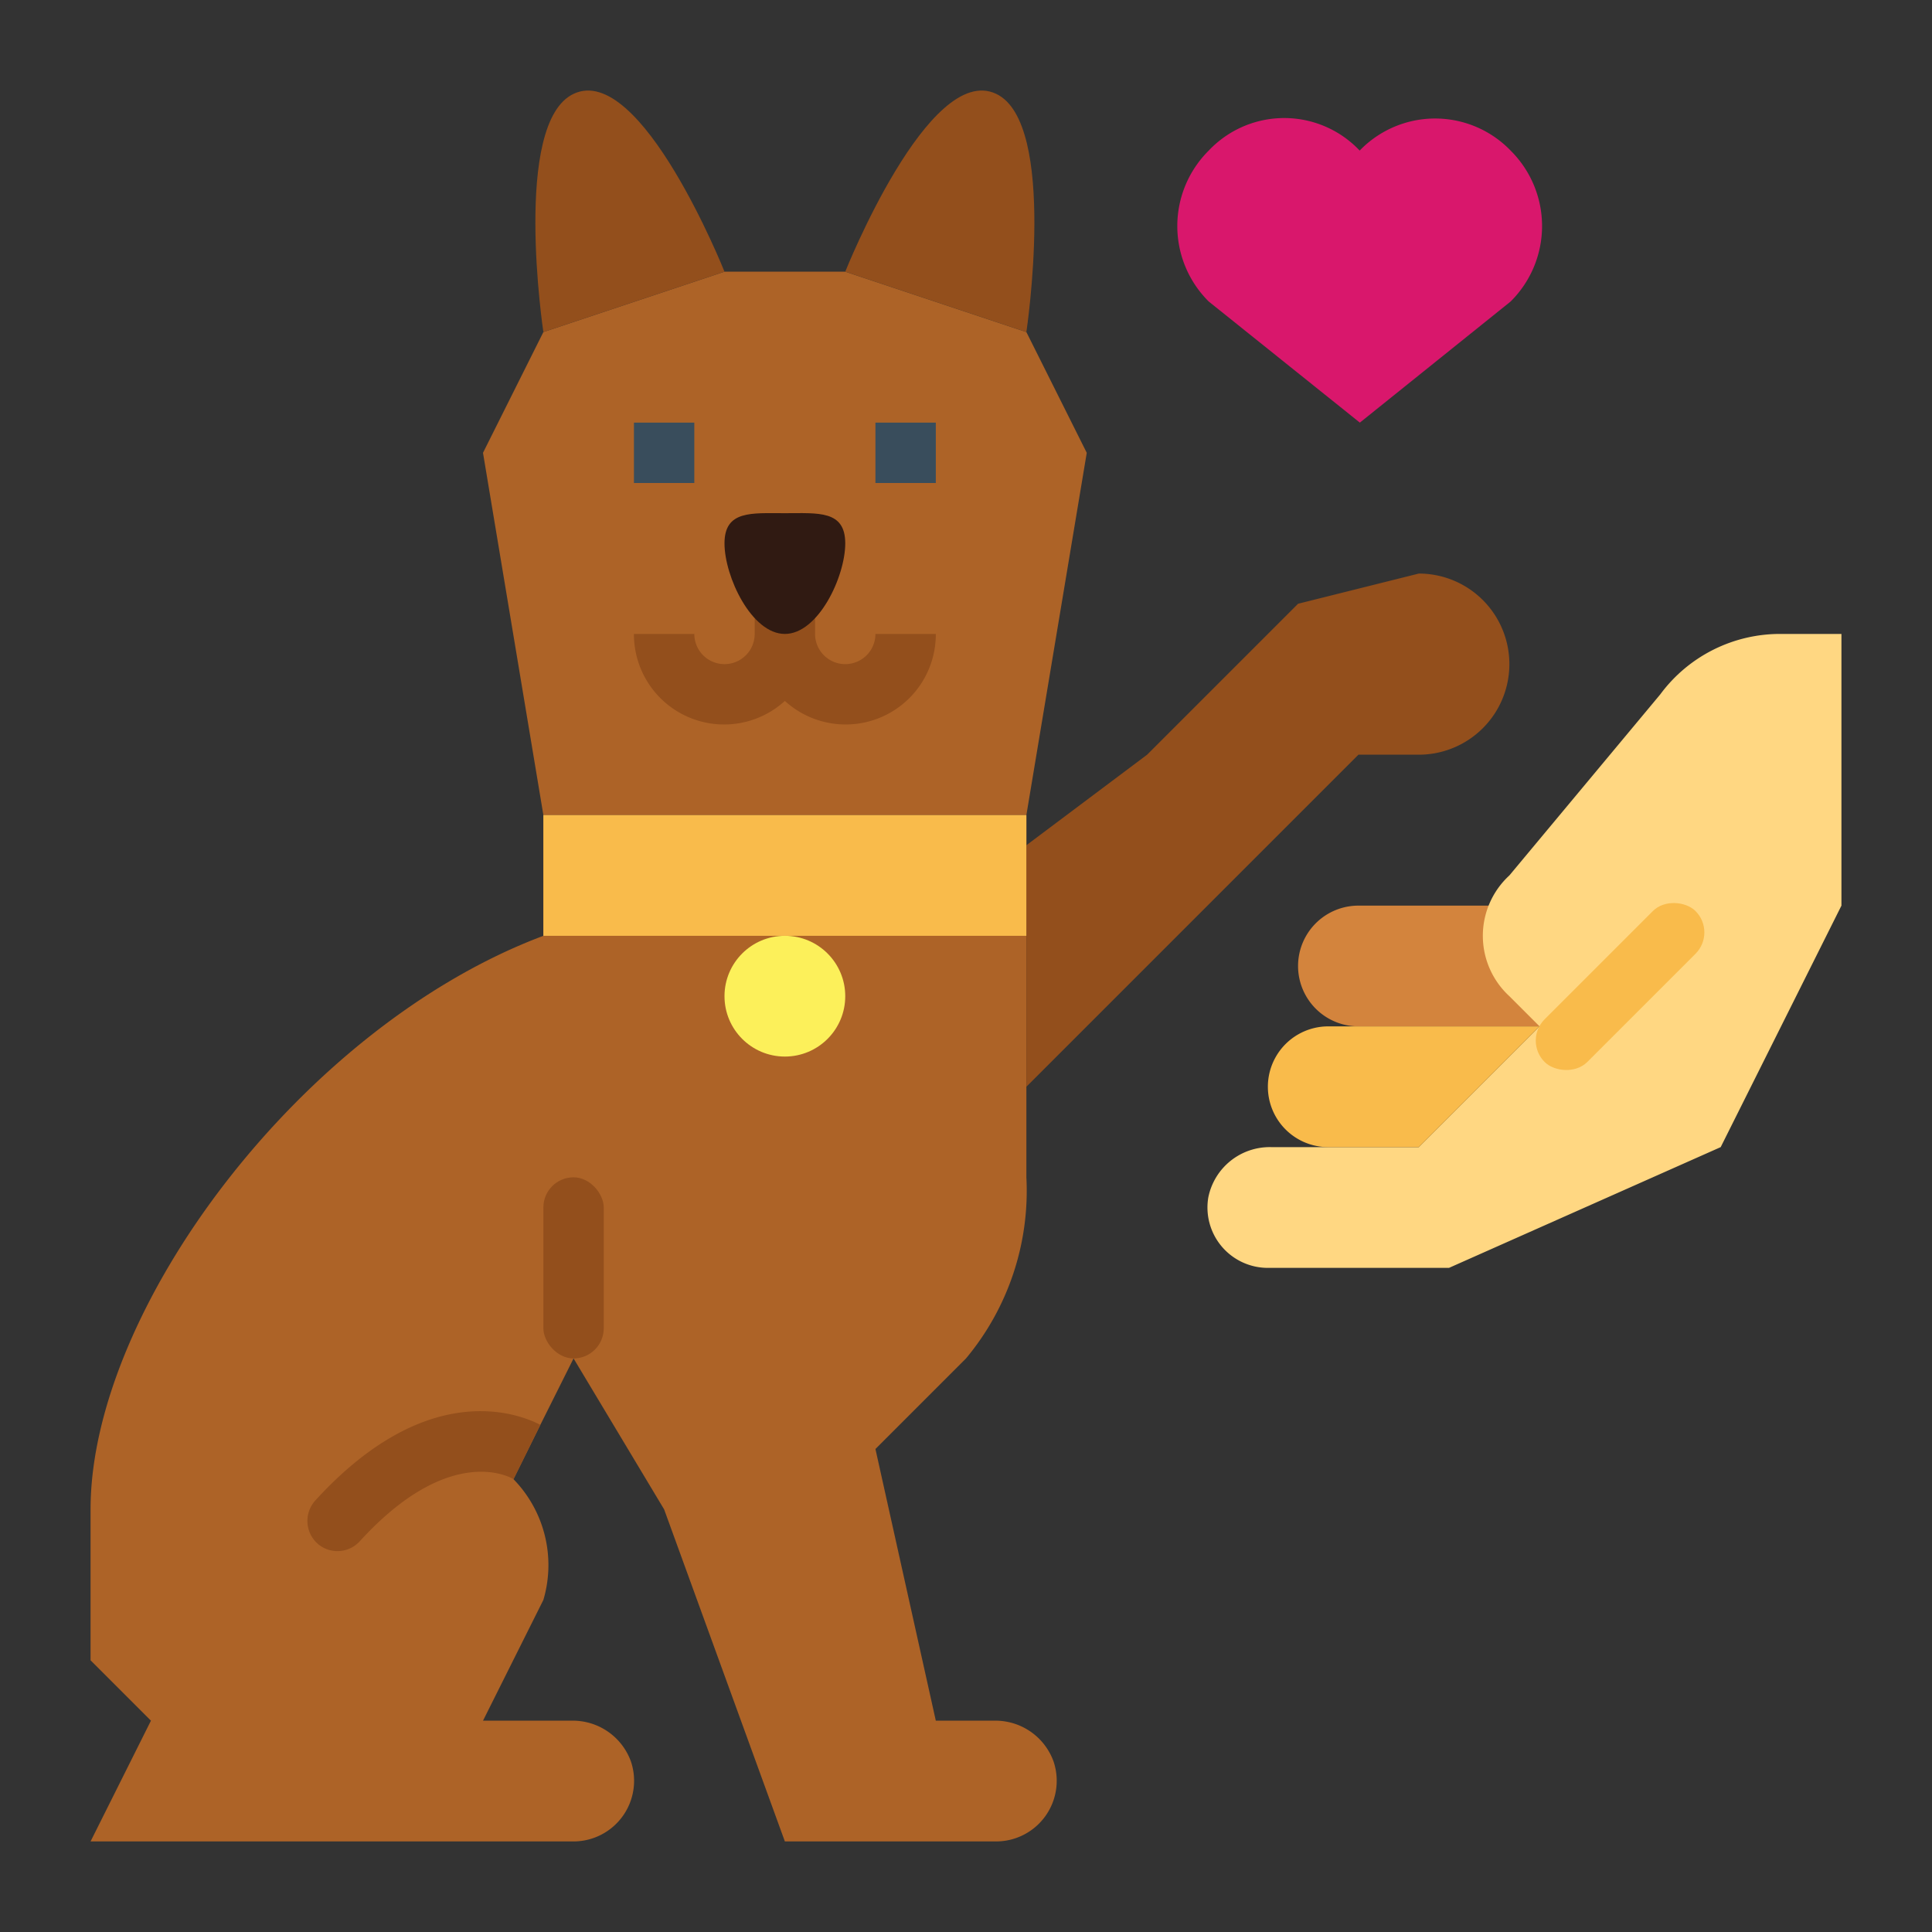
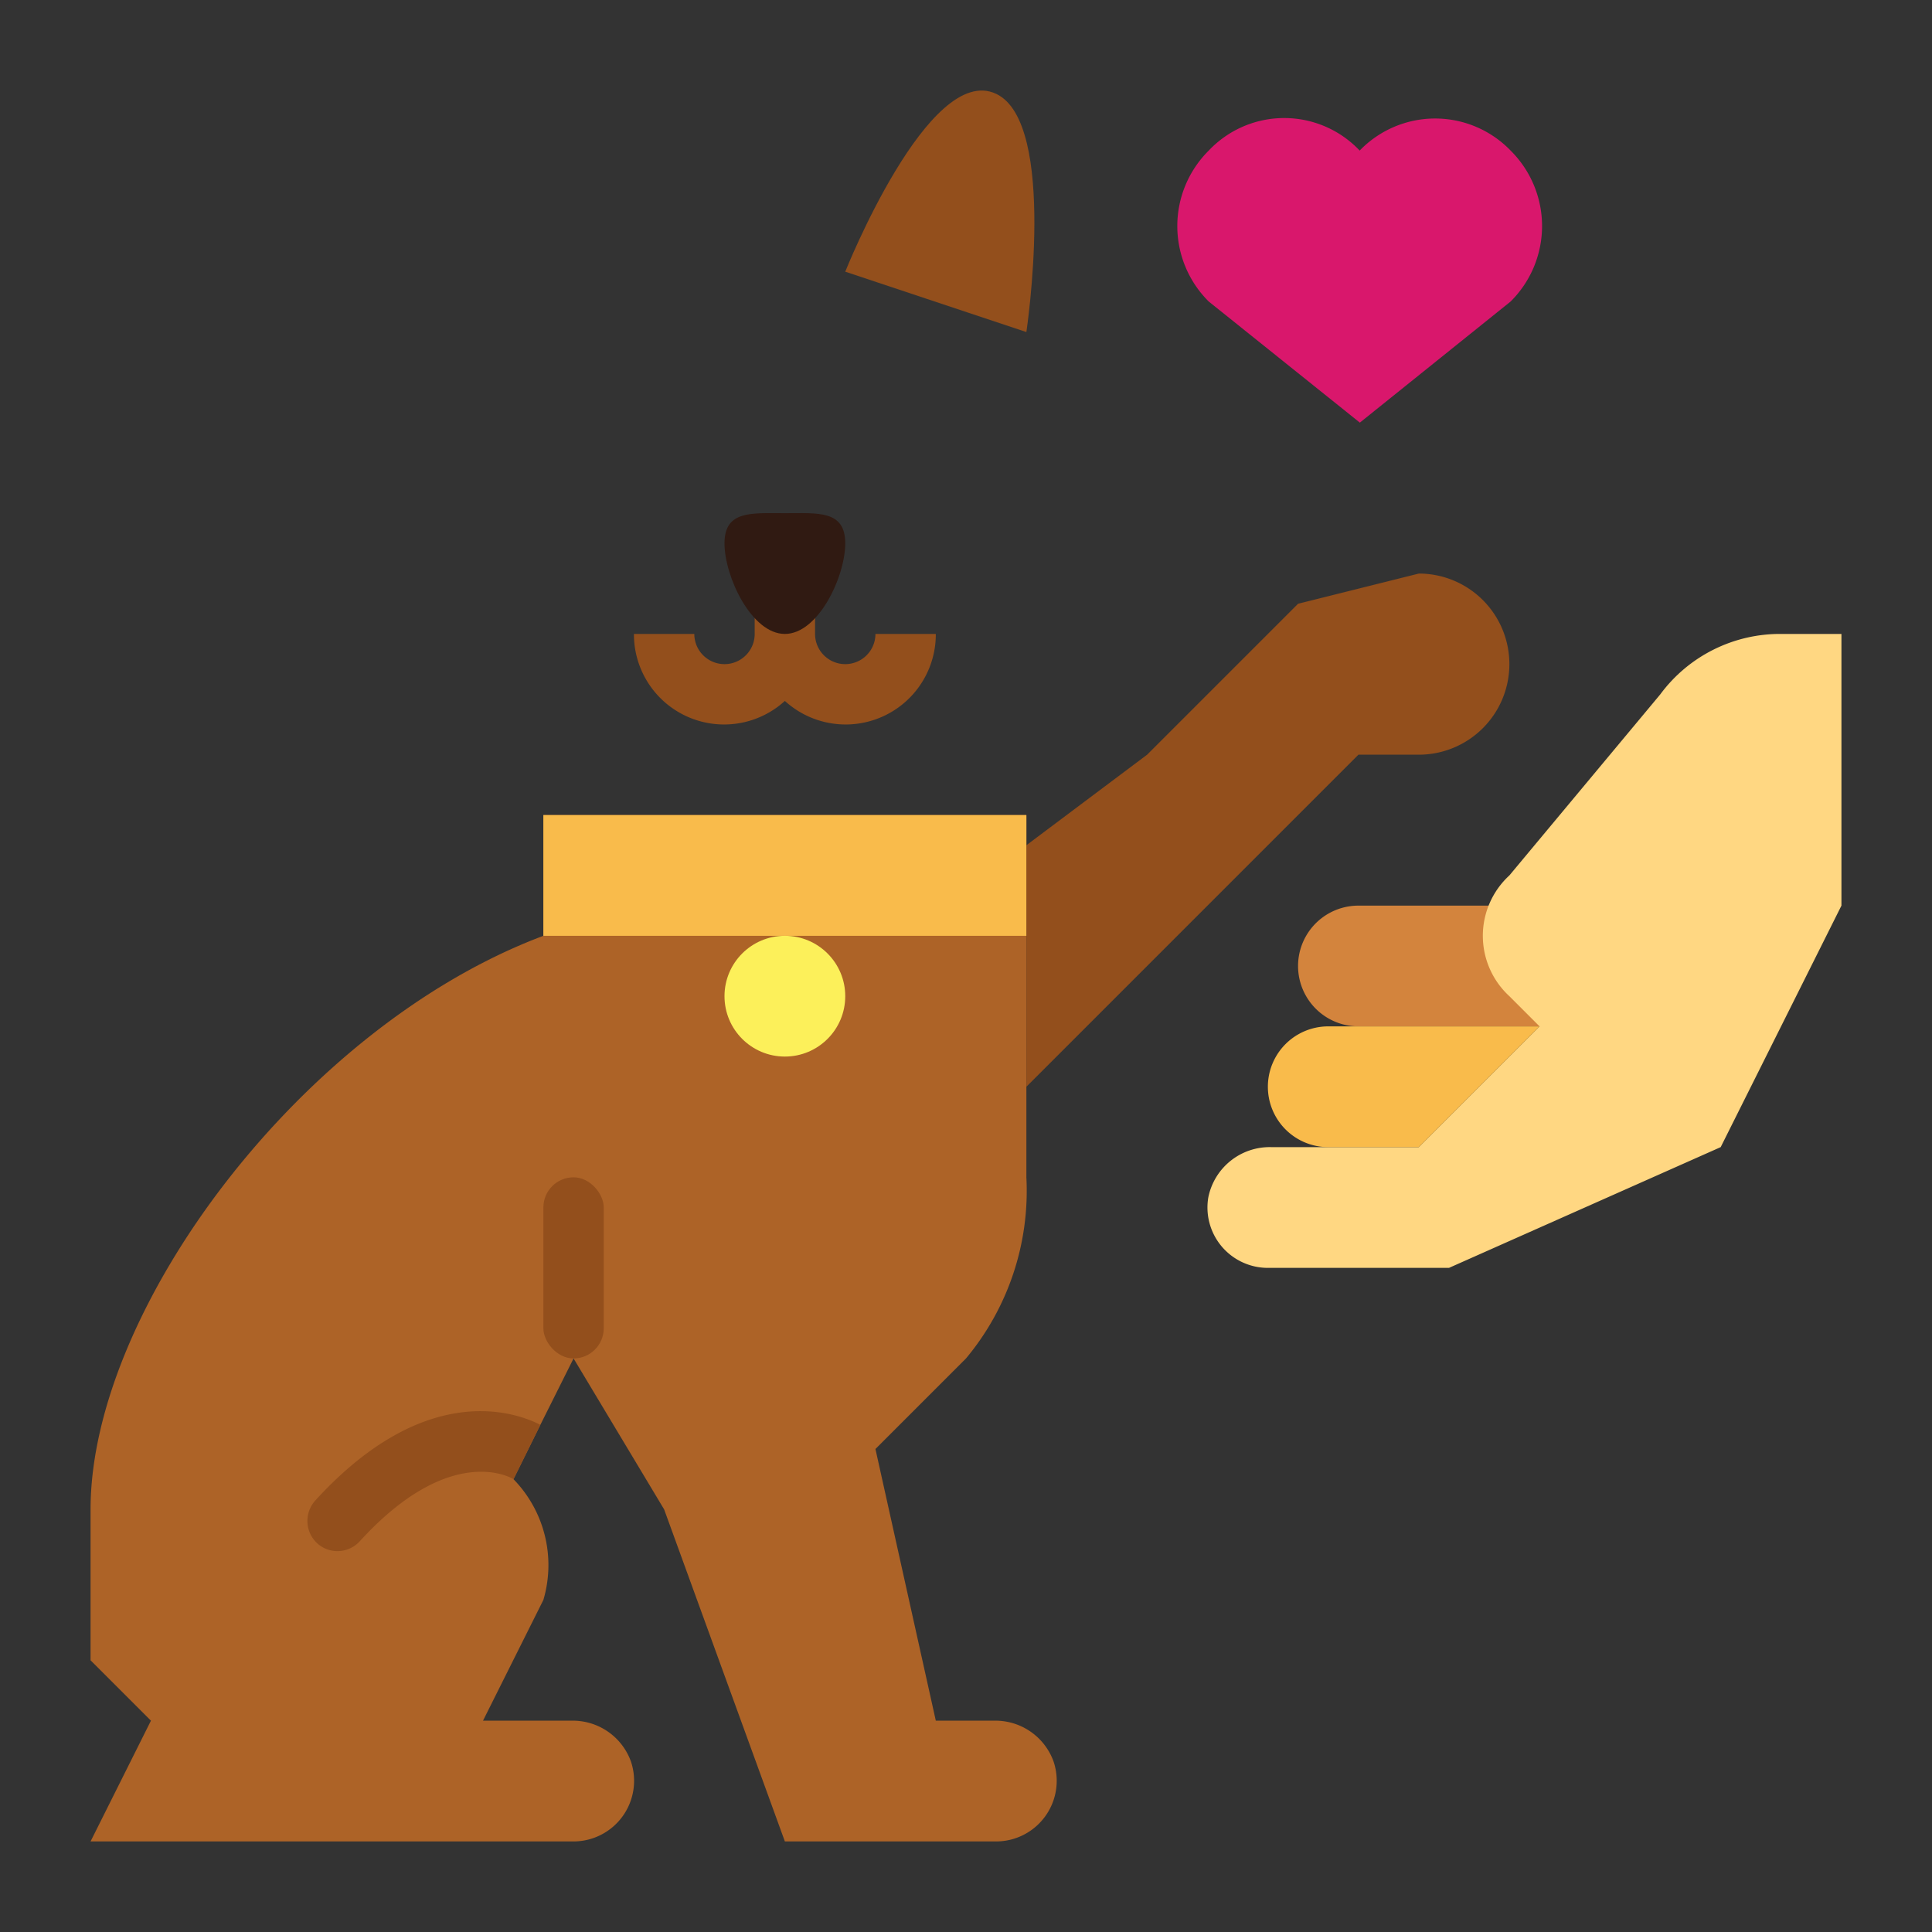
<svg xmlns="http://www.w3.org/2000/svg" height="512" viewBox="0 0 64 64" width="512">
  <rect x="0" y="0" width="64" height="64" fill="#333333" stroke="none" />
  <g id="flat">
    <path d="m54 34h-9a2 2 0 0 1 0-4h7.327z" fill="#d3843d" />
    <path d="m40.027 39.664a2.075 2.075 0 0 1 2.08-1.664h4.893l4-4-1-1a2.715 2.715 0 0 1 0-4l5-6a4.933 4.933 0 0 1 4-2h2v9l-4 8-9 4h-6a2 2 0 0 1 -1.973-2.336z" fill="#ffd782" />
-     <rect fill="#f9bb4b" height="2" rx="1" transform="matrix(.707 -.707 .707 .707 -7.385 47.525)" width="7.071" x="50.14" y="31.678" />
    <path d="m44 38a2 2 0 0 1 0-4h7l-4 4z" fill="#f9bb4b" />
    <path d="m33 61h-7l-4-11-3-5-1.1 2.2-.89 1.8a4.077 4.077 0 0 1 .99 4l-2 4h2.92a2.048 2.048 0 0 1 1.98 1.35 2.009 2.009 0 0 1 -1.9 2.65h-16l2-4-2-2v-5c0-6.63 7-16 15-19v-4h16v12a8.664 8.664 0 0 1 -2 6l-3 3 2 9h1.92a2.048 2.048 0 0 1 1.98 1.35 2.009 2.009 0 0 1 -1.9 2.65z" fill="#ad6327" />
    <path d="m34 28 4-3 5-5 4-1a3 3 0 0 1 3 3 3 3 0 0 1 -3 3h-2l-5 5-6 6z" fill="#934f1c" />
-     <path d="m18 11 6-2h4l6 2 2 4-2 12h-16l-2-12z" fill="#ad6327" />
    <path d="m28 9s2.769-6.948 5-5.891c2.04.967 1 7.891 1 7.891z" fill="#934f1c" />
-     <path d="m24 9s-2.769-6.948-5-5.891c-2.04.967-1 7.891-1 7.891z" fill="#934f1c" />
-     <path d="m21 14h2v2h-2z" fill="#394d5c" />
-     <path d="m29 14h2v2h-2z" fill="#394d5c" />
    <rect fill="#934f1c" height="6" rx="1" width="2" x="18" y="39" />
    <path d="m17.9 47.2-.89 1.8c-.084-.056-2.1-1.22-5.089 2.053a1 1 0 0 1 -1.364.113 1.008 1.008 0 0 1 -.11-1.463c3.687-4.038 6.691-2.898 7.453-2.503z" fill="#934f1c" />
    <path d="m18 27h16v4h-16z" fill="#f9bb4b" />
    <circle cx="26" cy="33" fill="#fcf05a" r="2" />
    <path d="m45.041 4.988a3.439 3.439 0 0 0 -5 0 3.522 3.522 0 0 0 0 5l5.006 4.012 4.994-4.012a3.521 3.521 0 0 0 0-5 3.473 3.473 0 0 0 -5 0z" fill="#d9176c" />
    <path d="m29 21a1 1 0 0 1 -2 0v-2h-2v2a1 1 0 0 1 -2 0h-2a2.987 2.987 0 0 0 5 2.219 2.987 2.987 0 0 0 5-2.219z" fill="#934f1c" />
    <path d="m24 18c0 1.1.895 3 2 3s2-1.895 2-3-.895-1-2-1-2-.1-2 1z" fill="#301a12" />
  </g>
</svg>